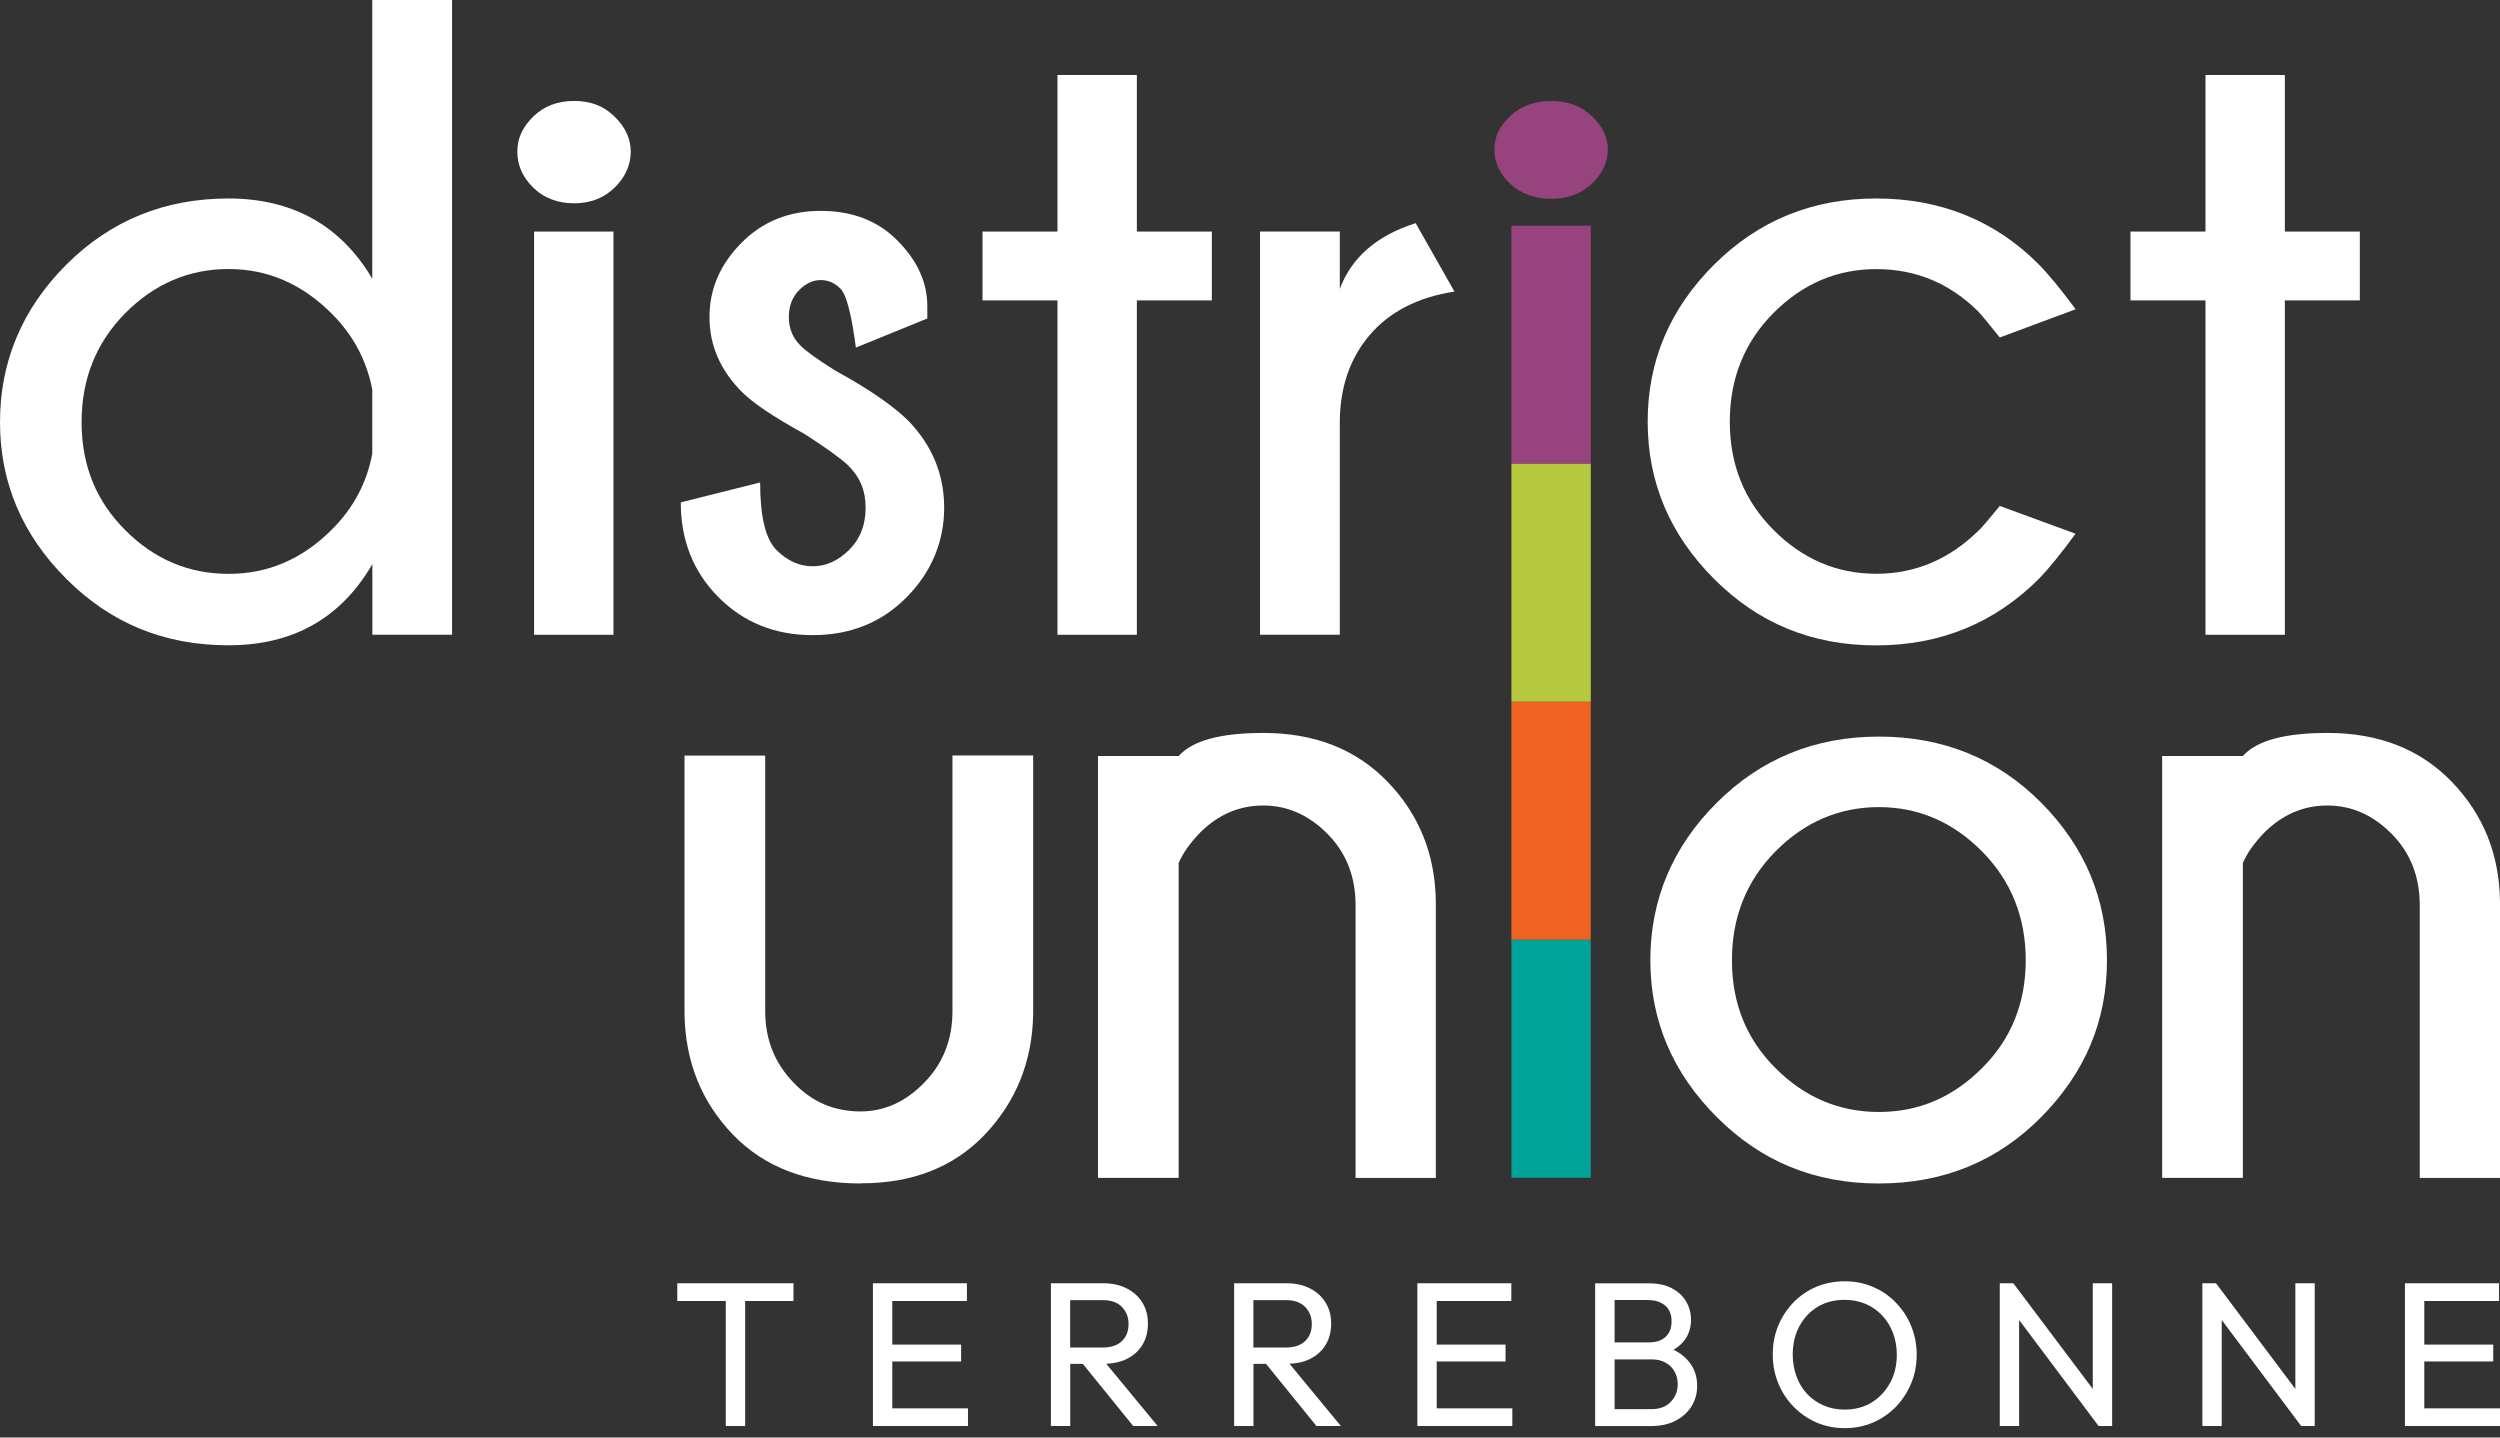
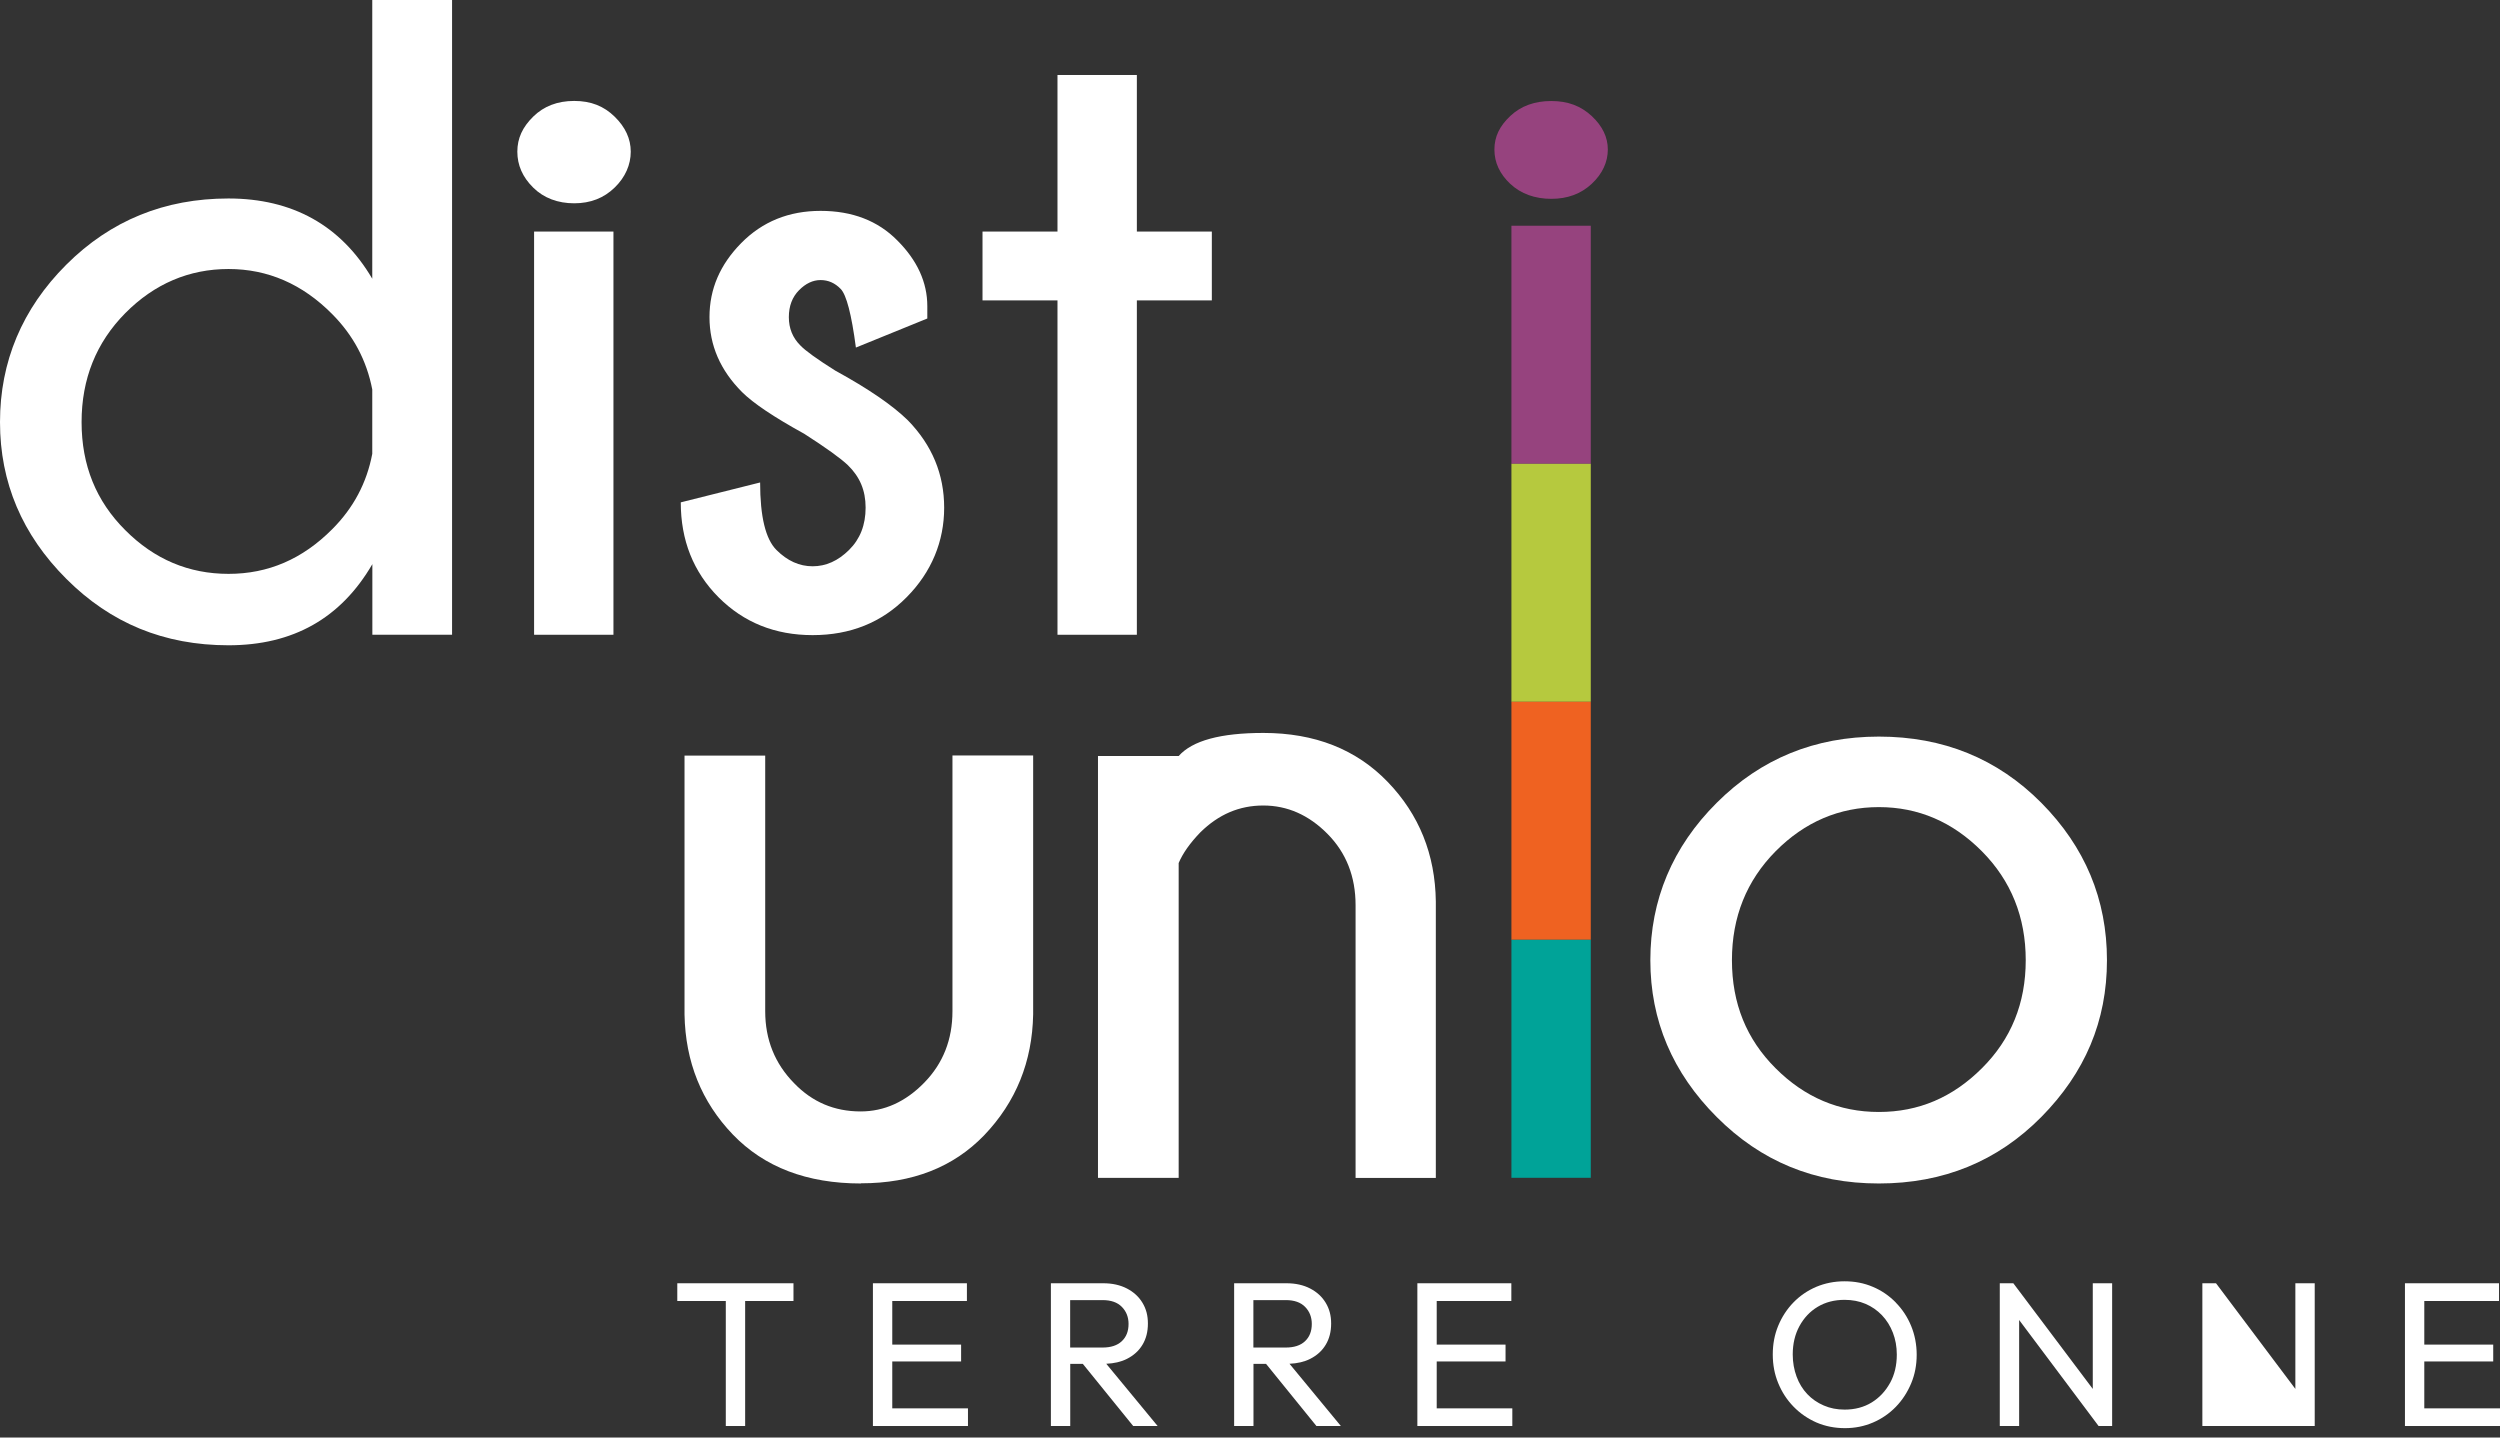
<svg xmlns="http://www.w3.org/2000/svg" width="240" height="138" viewBox="0 0 240 138" fill="none">
  <rect x="0" y="0" width="240" height="138" fill="#333333" stroke="none" />
  <g clip-path="url(#clip0_284_373)">
    <path d="M35.737 43.569V37.389C35.198 34.599 33.914 32.185 31.885 30.148C29.035 27.272 25.714 25.825 21.939 25.825C18.164 25.825 14.826 27.237 12.027 30.062C9.236 32.887 7.832 36.371 7.832 40.522C7.832 44.674 9.227 48.106 12.027 50.897C14.817 53.696 18.121 55.091 21.939 55.091C25.756 55.091 29.035 53.67 31.885 50.811C33.922 48.774 35.206 46.368 35.737 43.569ZM43.407 60.937H35.746V54.158C32.724 59.354 28.128 61.947 21.939 61.947C15.75 61.947 10.623 59.825 6.377 55.579C2.123 51.333 0 46.309 0 40.522C0 34.736 2.123 29.643 6.369 25.405C10.614 21.168 15.801 19.054 21.93 19.054C28.059 19.054 32.716 21.622 35.737 26.758V0H43.398V60.937H43.407Z" fill="white" />
    <path d="M58.891 22.23H51.273V60.937H58.891V22.23Z" fill="white" />
    <path d="M59.003 11.196C60.03 12.198 60.552 13.319 60.552 14.56C60.552 15.802 60.039 17.009 59.003 18.01C57.976 19.012 56.683 19.517 55.125 19.517C53.567 19.517 52.206 19.02 51.188 18.01C50.169 17.009 49.664 15.853 49.664 14.56C49.664 13.268 50.169 12.198 51.188 11.196C52.206 10.195 53.516 9.69 55.125 9.69C56.734 9.69 57.967 10.186 59.003 11.196Z" fill="white" />
    <path d="M77.175 41.626C74.299 40.043 72.322 38.716 71.243 37.646C69.155 35.557 68.111 33.161 68.111 30.447C68.111 27.734 69.129 25.397 71.158 23.334C73.195 21.271 75.729 20.244 78.776 20.244C81.823 20.244 84.28 21.194 86.146 23.086C88.063 25.003 89.022 27.109 89.022 29.395V30.576L82.166 33.366C81.746 30.173 81.258 28.299 80.702 27.734C80.154 27.169 79.512 26.886 78.776 26.886C78.04 26.886 77.347 27.212 76.705 27.862C76.063 28.513 75.729 29.369 75.729 30.447C75.729 31.526 76.097 32.425 76.833 33.161C77.312 33.666 78.425 34.47 80.18 35.575C83.373 37.321 85.701 38.922 87.165 40.36C89.476 42.731 90.64 45.53 90.64 48.74C90.64 51.95 89.442 54.911 87.036 57.334C84.639 59.765 81.626 60.972 78.014 60.972C74.402 60.972 71.389 59.756 68.975 57.334C66.561 54.903 65.354 51.873 65.354 48.226L72.972 46.317C72.972 49.596 73.495 51.753 74.539 52.797C75.583 53.841 76.739 54.363 78.014 54.363C79.29 54.363 80.454 53.841 81.507 52.797C82.568 51.753 83.099 50.4 83.099 48.731C83.099 47.062 82.534 45.769 81.404 44.665C80.728 44.015 79.315 42.996 77.167 41.618" fill="white" />
    <path d="M101.519 22.23V7.199H109.138V22.23H116.336V28.838H109.138V60.937H101.519V28.838H94.321V22.23H101.519Z" fill="white" />
-     <path d="M139.628 27.991C136.127 28.53 133.413 29.916 131.496 32.159C129.578 34.402 128.62 37.218 128.62 40.608V60.937H120.959V22.23H128.62V27.734C129.75 24.712 132.172 22.606 135.904 21.425L139.628 27.991Z" fill="white" />
-     <path d="M191.971 48.568L199.255 51.239C197.817 53.191 196.67 54.594 195.823 55.476C191.534 59.799 186.296 61.956 180.116 61.956C173.935 61.956 168.799 59.833 164.554 55.579C160.308 51.333 158.177 46.3 158.177 40.479C158.177 34.659 160.3 29.643 164.554 25.406C168.799 21.169 173.987 19.054 180.116 19.054C186.244 19.054 191.483 21.143 195.66 25.32C196.619 26.279 197.817 27.734 199.264 29.686L191.979 32.399C190.961 31.132 190.276 30.293 189.908 29.899C187.169 27.186 183.908 25.834 180.124 25.834C176.341 25.834 173.054 27.237 170.255 30.045C167.464 32.853 166.06 36.337 166.06 40.479C166.06 44.622 167.456 48.063 170.255 50.871C173.045 53.679 176.341 55.082 180.124 55.082C183.908 55.082 187.22 53.661 190.079 50.803C190.336 50.546 190.969 49.801 191.988 48.56" fill="white" />
-     <path d="M211.727 22.23V7.199H219.345V22.23H226.544V28.838H219.345V60.937H211.727V28.838H204.528V22.23H211.727Z" fill="white" />
    <path d="M82.653 113.614C77.466 113.614 73.366 112.048 70.353 108.915C67.349 105.782 65.799 101.947 65.714 97.393V72.536H73.46V97.085C73.46 99.799 74.385 102.11 76.242 103.993C77.98 105.799 80.103 106.698 82.619 106.698C84.896 106.698 86.942 105.773 88.74 103.924C90.537 102.076 91.436 99.799 91.436 97.077V72.527H99.183V97.385C99.097 101.93 97.53 105.799 94.475 108.992C91.504 112.065 87.575 113.597 82.671 113.597L82.653 113.614Z" fill="white" />
    <path d="M113.152 82.859V113.075H105.406V72.579H113.152C114.462 71.098 117.176 70.362 121.284 70.362C126.215 70.362 130.195 71.928 133.217 75.061C136.238 78.194 137.779 82.02 137.839 86.54V113.084H130.135V86.899C130.135 84.152 129.236 81.866 127.439 80.051C125.641 78.237 123.587 77.329 121.276 77.329C118.964 77.329 116.987 78.185 115.241 79.897C114.239 80.933 113.546 81.917 113.144 82.868" fill="white" />
-     <path d="M215.314 82.859V113.075H207.567V72.579H215.314C216.623 71.098 219.337 70.362 223.446 70.362C228.376 70.362 232.356 71.928 235.378 75.061C238.4 78.194 239.94 82.02 240 86.54V113.084H232.296V86.899C232.296 84.152 231.398 81.866 229.6 80.051C227.803 78.237 225.748 77.329 223.437 77.329C221.126 77.329 219.149 78.185 217.402 79.897C216.401 80.933 215.708 81.917 215.305 82.868" fill="white" />
    <path d="M65.02 124.896H69.677V136.897H71.534V124.896H76.174V123.193H65.02V124.896Z" fill="white" />
    <path d="M85.658 130.7H92.266V129.082H85.658V124.896H92.823V123.193H85.658H85.059H83.8V136.897H85.059H85.658H92.925V135.202H85.658V130.7Z" fill="white" />
    <path d="M108.187 130.451C108.829 130.126 109.326 129.681 109.677 129.099C110.028 128.517 110.199 127.841 110.199 127.062C110.199 126.283 110.028 125.649 109.677 125.067C109.326 124.485 108.829 124.031 108.187 123.698C107.545 123.364 106.783 123.193 105.919 123.193H100.886V136.897H102.743V130.931H103.95L108.786 136.897H111.132L106.201 130.922C106.946 130.888 107.614 130.742 108.187 130.451ZM102.735 124.81H105.85C106.655 124.81 107.271 125.024 107.699 125.461C108.127 125.898 108.341 126.445 108.341 127.096C108.341 127.798 108.127 128.346 107.691 128.757C107.254 129.167 106.638 129.364 105.833 129.364H102.735V124.802V124.81Z" fill="white" />
    <path d="M125.778 130.451C126.42 130.126 126.917 129.681 127.267 129.099C127.618 128.517 127.79 127.841 127.79 127.062C127.79 126.283 127.618 125.649 127.267 125.067C126.917 124.485 126.42 124.031 125.778 123.698C125.136 123.364 124.374 123.193 123.51 123.193H118.477V136.897H120.334V130.931H121.541L126.377 136.897H128.723L123.792 130.922C124.537 130.888 125.205 130.742 125.778 130.451ZM120.325 124.81H123.441C124.246 124.81 124.862 125.024 125.29 125.461C125.718 125.898 125.932 126.445 125.932 127.096C125.932 127.798 125.718 128.346 125.282 128.757C124.845 129.167 124.229 129.364 123.424 129.364H120.325V124.802V124.81Z" fill="white" />
    <path d="M137.924 130.7H144.532V129.082H137.924V124.896H145.089V123.193H137.924H137.325H136.067V136.897H137.325H137.924H145.183V135.202H137.924V130.7Z" fill="white" />
-     <path d="M160.676 129.57C161.113 129.304 161.472 128.996 161.738 128.628C162.14 128.072 162.337 127.43 162.337 126.694C162.337 126.06 162.183 125.487 161.875 124.956C161.566 124.425 161.113 124.006 160.514 123.681C159.914 123.355 159.17 123.201 158.271 123.201H153.135V136.905H158.425C159.384 136.905 160.197 136.734 160.865 136.383C161.532 136.032 162.037 135.57 162.397 134.988C162.756 134.406 162.927 133.755 162.927 133.036C162.927 132.163 162.679 131.41 162.183 130.777C161.798 130.28 161.293 129.878 160.668 129.578L160.676 129.57ZM158.237 124.81C158.904 124.81 159.444 124.982 159.854 125.333C160.265 125.684 160.471 126.189 160.471 126.839C160.471 127.49 160.274 128.003 159.889 128.346C159.504 128.697 158.981 128.868 158.322 128.868H155.001V124.802H158.237V124.81ZM160.394 134.577C159.949 135.048 159.324 135.279 158.536 135.279H155.001V130.503H158.596C159.093 130.503 159.538 130.605 159.906 130.819C160.282 131.033 160.565 131.316 160.762 131.675C160.959 132.035 161.061 132.446 161.061 132.891C161.061 133.55 160.839 134.115 160.394 134.577Z" fill="white" />
    <path d="M181.99 125.033C181.357 124.391 180.629 123.886 179.79 123.535C178.951 123.176 178.052 123.004 177.077 123.004C176.101 123.004 175.202 123.184 174.363 123.535C173.524 123.895 172.797 124.391 172.172 125.033C171.547 125.675 171.059 126.428 170.708 127.276C170.357 128.123 170.186 129.039 170.186 130.032C170.186 131.025 170.357 131.924 170.708 132.78C171.059 133.636 171.547 134.389 172.18 135.039C172.814 135.69 173.55 136.195 174.389 136.563C175.228 136.923 176.144 137.102 177.111 137.102C178.078 137.102 178.968 136.923 179.807 136.563C180.646 136.204 181.374 135.699 181.999 135.057C182.623 134.415 183.111 133.661 183.471 132.805C183.83 131.949 184.002 131.034 184.002 130.058C184.002 129.082 183.822 128.149 183.471 127.293C183.12 126.437 182.623 125.684 181.99 125.042V125.033ZM181.442 132.763C181.006 133.559 180.415 134.184 179.679 134.637C178.943 135.091 178.07 135.322 177.085 135.322C176.358 135.322 175.69 135.194 175.082 134.928C174.466 134.663 173.944 134.303 173.499 133.833C173.054 133.362 172.711 132.805 172.472 132.155C172.232 131.504 172.103 130.794 172.103 130.032C172.103 129.005 172.317 128.097 172.745 127.31C173.173 126.522 173.755 125.898 174.5 125.453C175.245 125.007 176.101 124.785 177.077 124.785C177.813 124.785 178.489 124.913 179.088 125.17C179.696 125.427 180.218 125.795 180.672 126.266C181.117 126.736 181.468 127.293 181.716 127.935C181.964 128.577 182.093 129.27 182.093 130.041C182.093 131.068 181.879 131.975 181.442 132.771V132.763Z" fill="white" />
    <path d="M200.907 133.336L193.28 123.193H191.979V136.897H193.837V126.719L201.464 136.897H202.765V123.193H200.907V133.336Z" fill="white" />
-     <path d="M220.355 133.336L212.737 123.193H211.427V136.897H213.285V126.719L220.912 136.897H222.213V123.193H220.355V133.336Z" fill="white" />
+     <path d="M220.355 133.336L212.737 123.193H211.427V136.897H213.285L220.912 136.897H222.213V123.193H220.355V133.336Z" fill="white" />
    <path d="M232.732 135.202V130.7H239.349V129.082H232.732V124.896H239.906V123.193H232.732H232.142H230.875V136.897H232.142H232.732H240V135.202H232.732Z" fill="white" />
    <path d="M170.46 81.72C167.669 84.545 166.266 88.029 166.266 92.18C166.266 96.332 167.661 99.764 170.46 102.555C173.25 105.346 176.554 106.749 180.372 106.749C184.19 106.749 187.451 105.354 190.259 102.555C193.066 99.764 194.47 96.306 194.47 92.18C194.47 88.055 193.066 84.545 190.259 81.72C187.451 78.896 184.156 77.483 180.372 77.483C176.589 77.483 173.259 78.896 170.46 81.72ZM180.372 70.713C186.552 70.713 191.748 72.827 195.96 77.064C200.162 81.301 202.268 86.334 202.268 92.18C202.268 98.027 200.162 102.983 195.96 107.237C191.757 111.483 186.561 113.614 180.372 113.614C174.183 113.614 169.056 111.491 164.81 107.237C160.565 102.992 158.433 97.967 158.433 92.18C158.433 86.394 160.556 81.301 164.81 77.064C169.056 72.827 174.243 70.713 180.372 70.713Z" fill="white" />
    <path d="M152.801 11.136C153.829 12.095 154.351 13.165 154.351 14.355C154.351 15.545 153.837 16.692 152.801 17.65C151.774 18.609 150.482 19.088 148.924 19.088C147.366 19.088 146.005 18.609 144.986 17.65C143.968 16.692 143.463 15.596 143.463 14.355C143.463 13.114 143.968 12.095 144.986 11.136C146.005 10.178 147.315 9.698 148.924 9.698C150.533 9.698 151.766 10.178 152.801 11.136Z" fill="#96437E" />
    <g clip-path="url(#clip1_284_373)">
      <path d="M152.715 21.673H145.097V44.522H152.715V21.673Z" fill="#96437E" />
      <path d="M152.715 44.522H145.097V67.37H152.715V44.522Z" fill="#B6C93E" />
      <path d="M152.715 67.37H145.097V90.218H152.715V67.37Z" fill="#EF6221" />
      <path d="M152.715 90.218H145.097V113.067H152.715V90.218Z" fill="#00A398" />
    </g>
  </g>
  <defs>
    <clipPath id="clip0_284_373">
      <rect width="240" height="137.094" fill="white" />
    </clipPath>
    <clipPath id="clip1_284_373">
      <rect width="7.618" height="91.393" fill="white" transform="translate(145.097 21.673)" />
    </clipPath>
  </defs>
</svg>